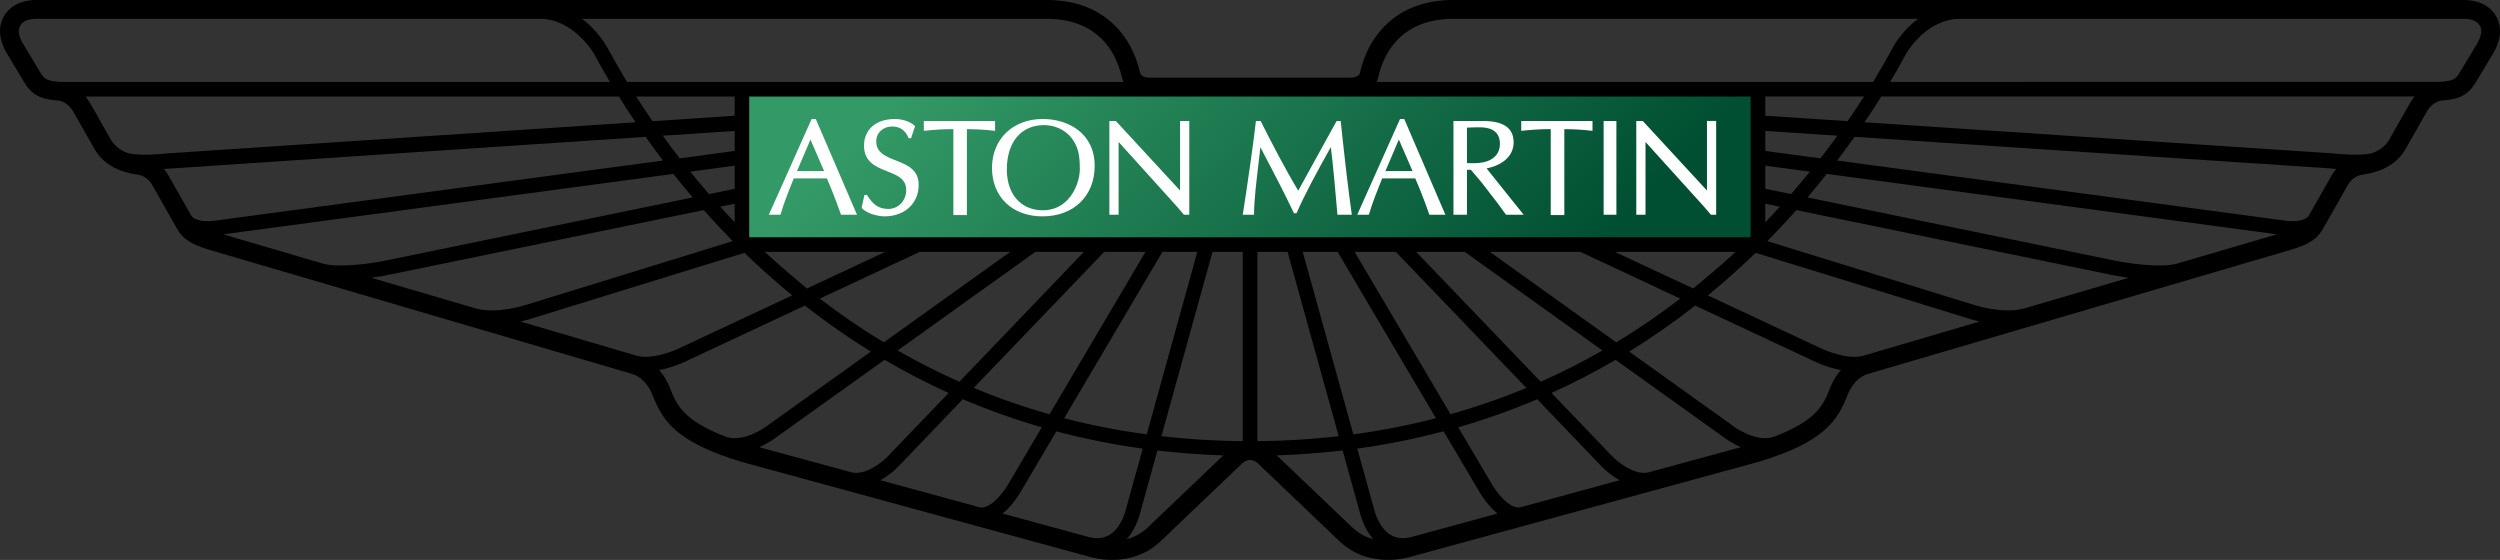
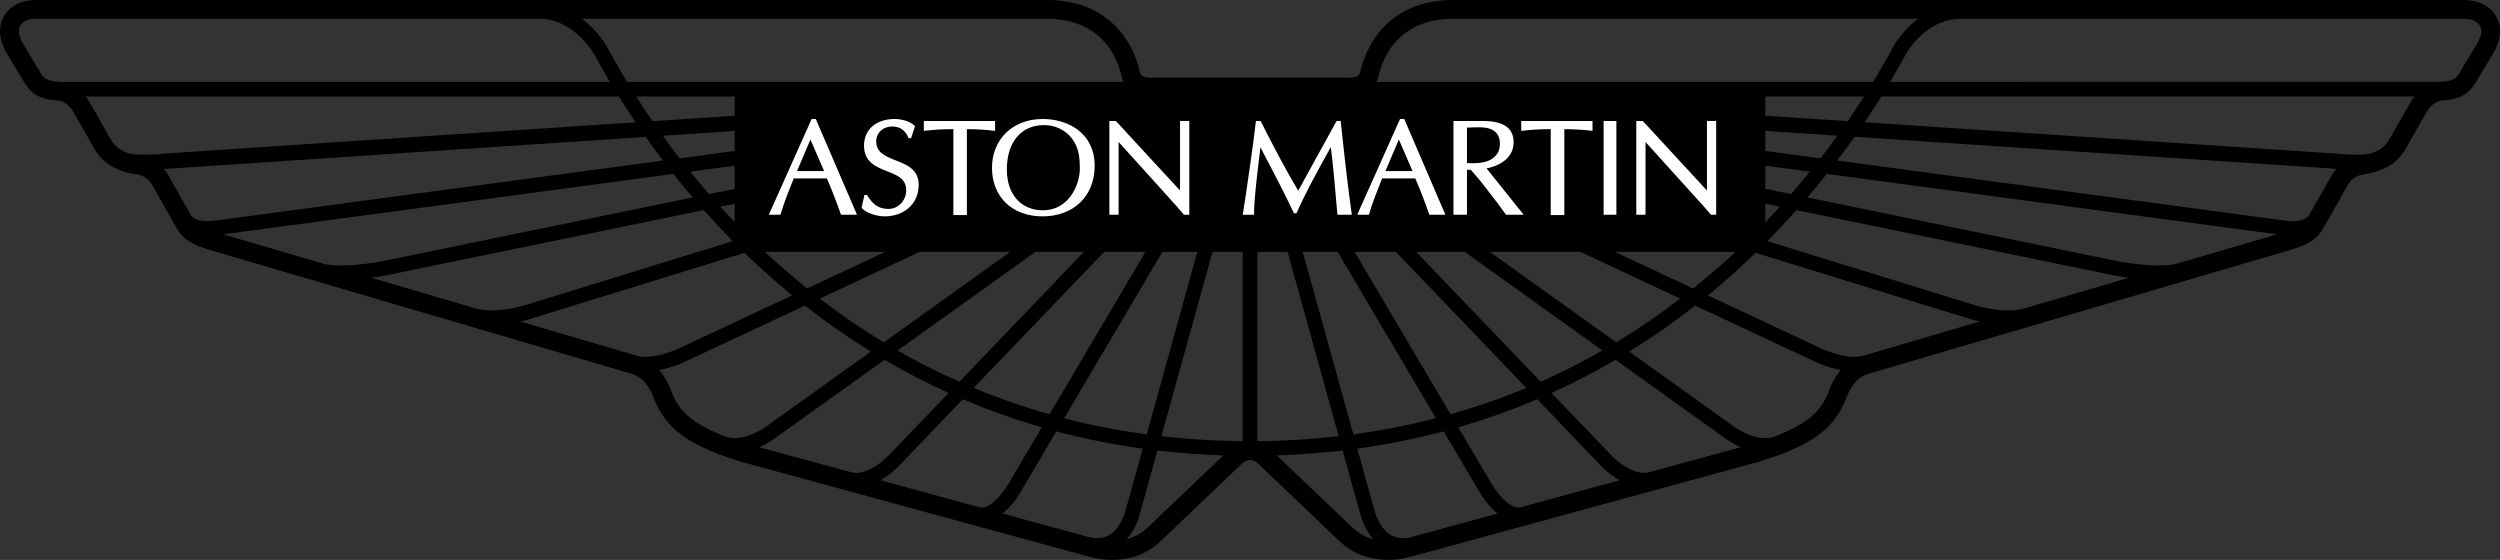
<svg xmlns="http://www.w3.org/2000/svg" width="200" height="44.793" version="1.1" viewBox="887.126 389.37 200 44.793">
  <rect x="887.126" y="389.37" width="200" height="44.793" fill="#333333" stroke="none" />
  <title>Aston Martin Logo</title>
  <path d="m1086.8 390.64c-0.704-1.167-1.993-1.255-2.511-1.273h-80.859c-2.29 0-4.14 0.694-5.508 2.066-0.982 0.979-1.659 2.256-2.009 3.795-0.01 0.036-0.101 0.357-0.793 0.357h-15.983c-0.692 0-0.787-0.321-0.793-0.357-0.35-1.539-1.026-2.816-2.009-3.795-1.368-1.372-3.218-2.066-5.507-2.066h-80.86c-0.518 0.018-1.807 0.107-2.511 1.273-0.334 0.569-0.585 1.528 0.14 2.867 6e-3 0.012 1.481 2.465 1.481 2.465 0.602 0.987 1.293 1.354 2.748 1.446 0.021 2e-3 0.695 0.072 1.167 0.893l1.508 2.649c0.317 0.608 1.067 2.033 3.625 2.379 0.043 6e-3 0.789 0.089 1.201 0.873 6e-3 9e-3 1.862 3.277 1.862 3.277 0.542 1.051 1.302 1.44 2.682 1.866 3e-3 0 33.818 9.927 33.818 9.927 1.149 0.34 1.619 1.637 1.619 1.637 0.808 2.087 1.857 3.804 7.136 5.397 3e-3 2e-3 27.667 7.549 27.667 7.549 0.338 0.112 3.507 1.076 5.894-1.227 0 0 6.471-6.176 6.488-6.188 2e-3 -6e-3 0.271-0.28 0.637-0.28h1e-3c0.365 0 0.634 0.273 0.636 0.28 0.017 0.012 6.488 6.188 6.488 6.188 2.387 2.303 5.555 1.339 5.894 1.227 0 0 27.663-7.546 27.667-7.549 5.279-1.593 6.328-3.311 7.136-5.397 0 0 0.469-1.297 1.618-1.637 0 0 33.816-9.927 33.818-9.927 1.38-0.426 2.14-0.815 2.682-1.866 0 0 1.856-3.269 1.862-3.277 0.412-0.784 1.158-0.866 1.201-0.873 2.558-0.346 3.308-1.771 3.624-2.379l1.509-2.649c0.472-0.821 1.146-0.89 1.167-0.893 1.454-0.092 2.146-0.459 2.748-1.446 0 0 1.475-2.453 1.48-2.465 0.725-1.339 0.474-2.298 0.139-2.867zm-106.68 18.881h2.792l-4.048 14.6c-2.252-0.307-4.453-0.735-6.605-1.292 2.944-4.982 6.875-11.639 7.861-13.308zm-1.359 0-7.672 12.99c-2.07-0.583-4.091-1.286-6.066-2.111 4.186-4.361 9.222-9.611 10.438-10.879h3.3zm-18.061 0h7.242l-10.111 7.236c-1.756-1.06-3.463-2.227-5.121-3.498 3.796-1.777 7.311-3.42 7.99-3.738zm-9.022 2.929c-0.088-0.072-2.397-2.012-3.377-2.929h9.638l-6.261 2.929zm18.274-2.929h3.886l-9.961 10.388c-1.685-0.744-3.331-1.581-4.941-2.5 4.78-3.424 9.763-6.992 11.016-7.888zm0.877-18.649c1.874 0 3.368 0.548 4.444 1.625 0.777 0.777 1.316 1.804 1.603 3.057 0 0 0.058 0.214 0.131 0.369h-39.722c-0.607-0.997-1.608-2.806-1.608-2.806-0.044-0.081-0.716-1.29-1.993-2.245h37.145zm-26.981 14.026c-0.523-0.606-1.024-1.202-1.502-1.794l3.554-0.479v1.852l-2.052 0.421zm2.051 0.771v1.473c-0.396-0.41-0.78-0.824-1.152-1.235 0.462-0.098 0.85-0.176 1.152-0.238zm-4.398-3.631c-0.476-0.617-0.927-1.221-1.353-1.813l5.751-0.381v1.601l-4.398 0.593zm4.398-3.409-6.571 0.435c-0.474-0.682-0.91-1.343-1.312-1.973h7.882l1e-3 1.538zm-53.963-2.706c-1.028-0.077-1.246-0.199-1.569-0.729 3e-3 4e-3 -1.341-2.231-1.448-2.408-0.223-0.411-0.296-0.715-0.287-0.929 0.025-0.548 0.397-0.97 1.378-0.985l40.302 3e-3c2.728 0 4.336 2.8 4.336 2.8 0.354 0.659 0.777 1.415 1.271 2.248h-43.983zm5.462 5.709c-1.027-0.354-1.353-0.97-1.563-1.37-0.628-1.068-1.454-2.664-1.86-3.172h42.658c0.41 0.655 0.854 1.345 1.341 2.063l-37.423 2.486c-0.589 0.072-2.296 0.208-3.153-7e-3zm6.913 5.391c-1.362 0.182-1.79-0.268-1.868-0.375l-1.792-3.155c-0.122-0.235-0.266-0.431-0.416-0.604 0.23-0.021 38.541-2.572 38.541-2.572 0.437 0.616 0.898 1.25 1.391 1.896l-35.856 4.81zm8.693 3.448c-3.714-1.096-6.733-1.979-8.021-2.355l36.012-4.833c0.492 0.619 1.006 1.247 1.545 1.881l-24.64 5.066c-0.915 0.189-3.543 0.595-4.896 0.241zm12.21 3.583c-2.75-0.806-5.648-1.657-8.382-2.462 0.729-0.101 1.25-0.208 1.305-0.22-3e-3 3e-3 17.85-3.667 25.284-5.194 0.735 0.824 1.506 1.652 2.323 2.482l-16.509 5.093c-0.037 0.012-2.289 0.759-4.021 0.301zm12.875 3.781c-0.352-0.104-4.273-1.256-9.327-2.742 0.482-0.107 0.799-0.214 0.834-0.226-0.015 6e-3 13.858-4.274 17.088-5.271 1.185 1.149 2.456 2.292 3.816 3.405l-8.929 4.179c-0.589 0.297-2.311 0.972-3.482 0.655zm7.155 6.491c-3.494-1.318-4.017-2.631-4.514-3.904-0.041-0.113-0.296-0.792-0.869-1.444 1.183-0.224 2.161-0.714 2.225-0.747-0.01 2e-3 4.726-2.208 9.434-4.415 1.706 1.339 3.468 2.569 5.276 3.682l-8.347 5.971c-0.026 0.027-1.757 1.313-3.205 0.857zm10.015 2.834-7.397-2.015c0.738-0.321 1.242-0.7 1.283-0.733-6e-3 6e-3 4.133-2.956 8.746-6.256 1.667 0.973 3.374 1.86 5.124 2.651l-4.859 5.063c-0.434 0.457-1.787 1.555-2.897 1.29zm10.263 2.801-7.961-2.173c0.826-0.47 1.398-1.063 1.442-1.107 0 0 2.276-2.376 5.151-5.374 2.054 0.875 4.157 1.625 6.315 2.248l-2.63 4.457c-0.32 0.577-1.393 2.095-2.317 1.949zm10.366 2.197c-0.451 0.273-0.975 0.336-1.597 0.193l-6.958-1.896c0.85-0.694 1.423-1.682 1.521-1.864-4e-3 4e-3 1.178-1.994 2.781-4.711 2.25 0.595 4.554 1.057 6.91 1.38l-1.347 4.853c2e-3 0.015-0.316 1.438-1.31 2.045zm3.077-0.611c-0.53 0.515-1.125 0.804-1.701 0.959 0.771-0.869 1.039-1.962 1.079-2.131l1.378-4.962c1.728 0.2 3.487 0.33 5.27 0.39-1.428 1.357-6.026 5.744-6.026 5.744zm7.58-6.884c-2.214-0.018-4.381-0.155-6.507-0.396l4.089-14.746h2.417v15.142zm10.839-29.109c0.282-1.253 0.823-2.28 1.6-3.057 1.076-1.077 2.573-1.625 4.444-1.625h37.146c-1.277 0.956-1.948 2.164-1.993 2.245-0.43 0.806-0.968 1.75-1.606 2.807h-39.723c0.082-0.146 0.132-0.37 0.132-0.37zm30.965 8.921v-1.852l3.567 0.479c-0.479 0.593-0.982 1.191-1.507 1.794-0.919-0.188-1.627-0.332-2.06-0.421zm1.164 1.432c-0.375 0.414-0.765 0.833-1.164 1.248v-1.485l1.164 0.237zm-1.164-4.462v-1.601l5.767 0.381c-0.426 0.592-0.881 1.196-1.356 1.813l-4.411-0.593zm0-2.816v-1.539h7.897c-0.401 0.63-0.841 1.292-1.311 1.973l-6.586-0.434zm-22.036 10.892h7.244l7.99 3.738c-1.66 1.271-3.367 2.438-5.122 3.5-3.856-2.761-7.919-5.67-10.112-7.238zm9.008 7.888c-1.605 0.92-3.255 1.756-4.936 2.5-3.628-3.78-7.996-8.338-9.965-10.388h3.886l11.015 7.888zm0.997-7.888h9.639c-0.982 0.976-3.301 2.866-3.377 2.929-2.344-1.099-4.63-2.164-6.262-2.929zm-20.822 0h3.301l10.437 10.882c-1.971 0.821-3.994 1.521-6.064 2.107l-7.674-12.989zm-1.359 0 7.862 13.305c-2.152 0.56-4.356 0.988-6.605 1.295l-4.048-14.6h2.791zm-6.422 15.145v-15.145h2.418l4.087 14.746c-2.127 0.244-4.295 0.378-6.505 0.399zm6.569 5.921s-3.746-3.576-5.018-4.784c1.783-0.063 3.543-0.194 5.271-0.396l1.378 4.971c0.039 0.173 0.314 1.263 1.08 2.129-1.057-0.301-1.376-0.614-2.711-1.92zm5.682 1.764c-0.622 0.143-1.147 0.08-1.599-0.193-0.969-0.593-1.291-1.956-1.31-2.037l-1.347-4.861c2.355-0.327 4.656-0.789 6.905-1.384l2.795 4.73c0.096 0.169 0.662 1.158 1.513 1.848l-6.957 1.897zm8.77-2.39c-0.925 0.146-1.998-1.372-2.31-1.938l-2.641-4.47c2.157-0.622 4.267-1.367 6.317-2.245l5.151 5.376c0.046 0.045 0.616 0.637 1.442 1.104l-7.959 2.173zm11.578-3.158-1.316 0.357c-1.108 0.266-2.462-0.833-2.895-1.289 0 0-2.126-2.211-4.856-5.063 1.747-0.792 3.454-1.675 5.12-2.652l8.758 6.266c0.036 0.029 0.536 0.404 1.271 0.723-1.946 0.529-6.082 1.658-6.082 1.658zm13.217-6.387c-0.498 1.277-1.019 2.592-4.526 3.91-1.448 0.45-3.17-0.83-3.185-0.845-0.01-6e-3 -3.912-2.801-8.359-5.983 1.808-1.116 3.569-2.342 5.279-3.682l9.45 4.423c0.052 0.027 1.026 0.519 2.207 0.739-0.565 0.643-0.82 1.306-0.866 1.438zm2.639-2.581c-1.171 0.318-2.896-0.358-3.469-0.646 0 0-4.413-2.065-8.943-4.185 1.36-1.116 2.632-2.256 3.816-3.408l17.101 5.277c0.032 0.012 0.344 0.113 0.819 0.22l-9.324 2.742zm12.882-3.784c-1.732 0.464-3.993-0.286-4.016-0.292l-0.026-9e-3s0-2e-3 -0.01-2e-3l-16.491-5.087c0.817-0.83 1.595-1.655 2.326-2.482l25.283 5.197c0.056 9e-3 0.573 0.116 1.301 0.217l-8.371 2.458zm12.213-3.584c-1.35 0.358-3.99-0.047-4.907-0.237 0 0-16.865-3.466-24.637-5.064 0.539-0.634 1.057-1.262 1.547-1.884l36.007 4.833-8.01 2.352zm12.332-6.959c0.01-0.012-1.472 2.596-1.78 3.138-0.075 0.101-0.496 0.559-1.867 0.377l-35.855-4.81c0.492-0.643 0.958-1.281 1.395-1.896l38.088 2.527c0.056 6e-3 0.216 0.024 0.445 0.044-0.157 0.18-0.3 0.382-0.426 0.62zm6.361-5.942-1.536 2.697c-0.21 0.399-0.533 1.015-1.56 1.369-0.857 0.214-2.564 0.078-3.155 6e-3l-37.418-2.486c0.484-0.717 0.933-1.408 1.341-2.063h42.65c-0.111 0.144-0.22 0.298-0.322 0.477zm5.38-4.78c-0.021 0.033-1.45 2.412-1.45 2.412-0.271 0.447-0.439 0.649-1.554 0.72-0.01 0-43.991 6e-3 -43.991 6e-3 0.492-0.833 0.914-1.589 1.269-2.247 0.012-0.023 1.57-2.8 4.337-2.8l40.299-3e-3c0.423 0.018 0.973 0.065 1.263 0.545 0.035 0.065 0.118 0.199 0.118 0.44-1e-3 0.212-0.069 0.516-0.291 0.927z" />
  <linearGradient id="a" x1="990.75" x2="1003.2" y1="408.03" y2="396.2" gradientTransform="matrix(2.839 0 0 -2.839 -1842.9 1544.2)" gradientUnits="userSpaceOnUse">
    <stop stop-color="#396" offset="0" />
    <stop stop-color="#004F32" offset="1" />
  </linearGradient>
-   <path d="m947.08 408.35c-6e-3 -6e-3 -0.011-0.012-0.017-0.018v-11.237h80.111v11.243c0 6e-3 -0.01 6e-3 -0.01 9e-3l-80.085 3e-3z" fill="url(#a)" />
  <path d="m952.39 398.89h-0.334l-3.423 7.659h0.927l0.015-0.044c0.277-0.932 0.634-1.825 0.981-2.682 0 0 0.049-0.123 0.072-0.181h2.647c0.358 0.814 0.724 1.75 1.117 2.866l0.016 0.042h1.279l-3.297-7.66zm-1.504 4.167c0.07-0.169 0.969-2.274 1.076-2.524 0.105 0.25 1.021 2.354 1.094 2.524h-2.17zm5.168 2.947 0.029 0.029c0.404 0.441 1.316 0.646 1.807 0.646 1.606 0 2.731-1.036 2.731-2.523 0-1.233-0.933-1.596-1.835-1.953-0.801-0.319-1.563-0.613-1.563-1.524 0-0.691 0.545-1.19 1.292-1.19 0.597 0 1.048 0.315 1.277 0.893l0.016 0.042h0.204l0.319-0.967-0.035-0.033c-0.437-0.393-1.108-0.533-1.585-0.533-1.498 0-2.463 0.836-2.463 2.134 0 1.322 0.986 1.706 1.854 2.051 0.785 0.303 1.521 0.595 1.521 1.503 0 0.842-0.628 1.506-1.428 1.506-0.733 0-1.219-0.315-1.692-1.089l-0.018-0.029h-0.204l-0.227 1.037zm10.61-6.956h-5.632v0.789l0.073-6e-3c0.646-0.068 1.271-0.128 2.29-0.131v6.873h1.082v-6.87c0.765 0 1.496 0.044 2.179 0.128l0.076 9e-3v-0.792h-0.068zm3.881-0.158c-2.389 0-4.06 1.611-4.06 3.912 0 2.322 1.625 3.878 4.039 3.878 2.495 0 4.176-1.625 4.176-4.042 0-2.591-2.088-3.748-4.155-3.748zm2 6.453c-0.532 0.563-1.199 0.849-1.992 0.849-1.749 0-2.88-1.28-2.88-3.259 0-2.194 1.143-3.555 2.978-3.555 0.866 0 1.684 0.381 2.188 1.018 0.555 0.708 0.668 1.447 0.668 2.331 3e-3 0.048 6e-3 0.101 6e-3 0.152 0 0.72-0.293 1.741-0.968 2.464zm9.656-6.295h-0.671v5.551h-0.012c-0.039-0.045-5.124-5.551-5.124-5.551h-0.518v7.5h0.738v-5.804h0.016c0.04 0.045 4.635 5.132 4.635 5.132l0.576 0.672h0.035 0.393v-7.5h-0.068zm12.121 0h-0.266l-1.817 3.294s-1.149 2.096-1.254 2.284c-1.12-1.87-2.13-3.837-2.989-5.542l-0.018-0.036h-0.381l-6e-3 0.062c-0.107 1.108-0.752 5.623-1.034 7.364l-0.015 0.075h0.909v-0.065c0-1.057 0.187-2.632 0.387-4.302 0 0 0.084-0.738 0.119-1.033 0.128 0.244 1.539 2.923 2.078 4.027l0.609 1.256h0.204l0.018-0.042c0.628-1.441 1.513-3.087 2.725-5.254 0.172 1.292 0.399 3.873 0.524 5.352l7e-3 0.06h1.149l-0.01-0.075c-0.26-1.819-0.542-4.227-0.874-7.364l-6e-3 -0.062h-0.059v1e-3zm5.143-0.158h-0.336l-3.425 7.659h0.932l0.013-0.044c0.278-0.941 0.637-1.837 0.984-2.7 0 0 0.044-0.107 0.064-0.163h2.649c0.364 0.833 0.739 1.791 1.114 2.866l0.016 0.042h1.281l-3.292-7.66zm-1.506 4.167c0.07-0.169 0.97-2.274 1.076-2.524 0.107 0.25 1.021 2.354 1.094 2.524h-2.17zm8.093-0.214c1.354-0.273 2.163-1.044 2.163-2.086 0-1.146-0.804-1.708-2.461-1.708h-2.351v7.501h1.079v-3.595h0.314c0.035 0.044 0.841 0.991 0.841 0.991 0-3e-3 1.271 1.646 1.271 1.646l0.698 0.958h0.037 1.377c0-1e-3 -2.84-3.549-2.968-3.707zm-1.569-0.429v-2.834c0.444-0.021 1.135-0.05 1.509 0.01 0.749 0.122 1.13 0.559 1.13 1.294 0 0.754-0.495 1.304-1.329 1.471-0.469 0.095-1.037 0.078-1.31 0.059zm9.975-3.366h-5.633v0.789l0.073-6e-3c0.647-0.068 1.271-0.128 2.286-0.131v6.873h1.088v-6.87c0.762 0 1.494 0.044 2.178 0.128l0.076 9e-3v-0.792h-0.068zm0.958 7.501h1.021v-7.501h-1.021v7.501zm8.266-7.501v5.551h-0.01c-0.04-0.045-5.124-5.551-5.124-5.551h-0.519v7.5h0.738v-5.804h0.013c0.039 0.045 4.642 5.132 4.642 5.132l0.576 0.672h0.421v-7.5h-0.738z" fill="#fff" />
</svg>